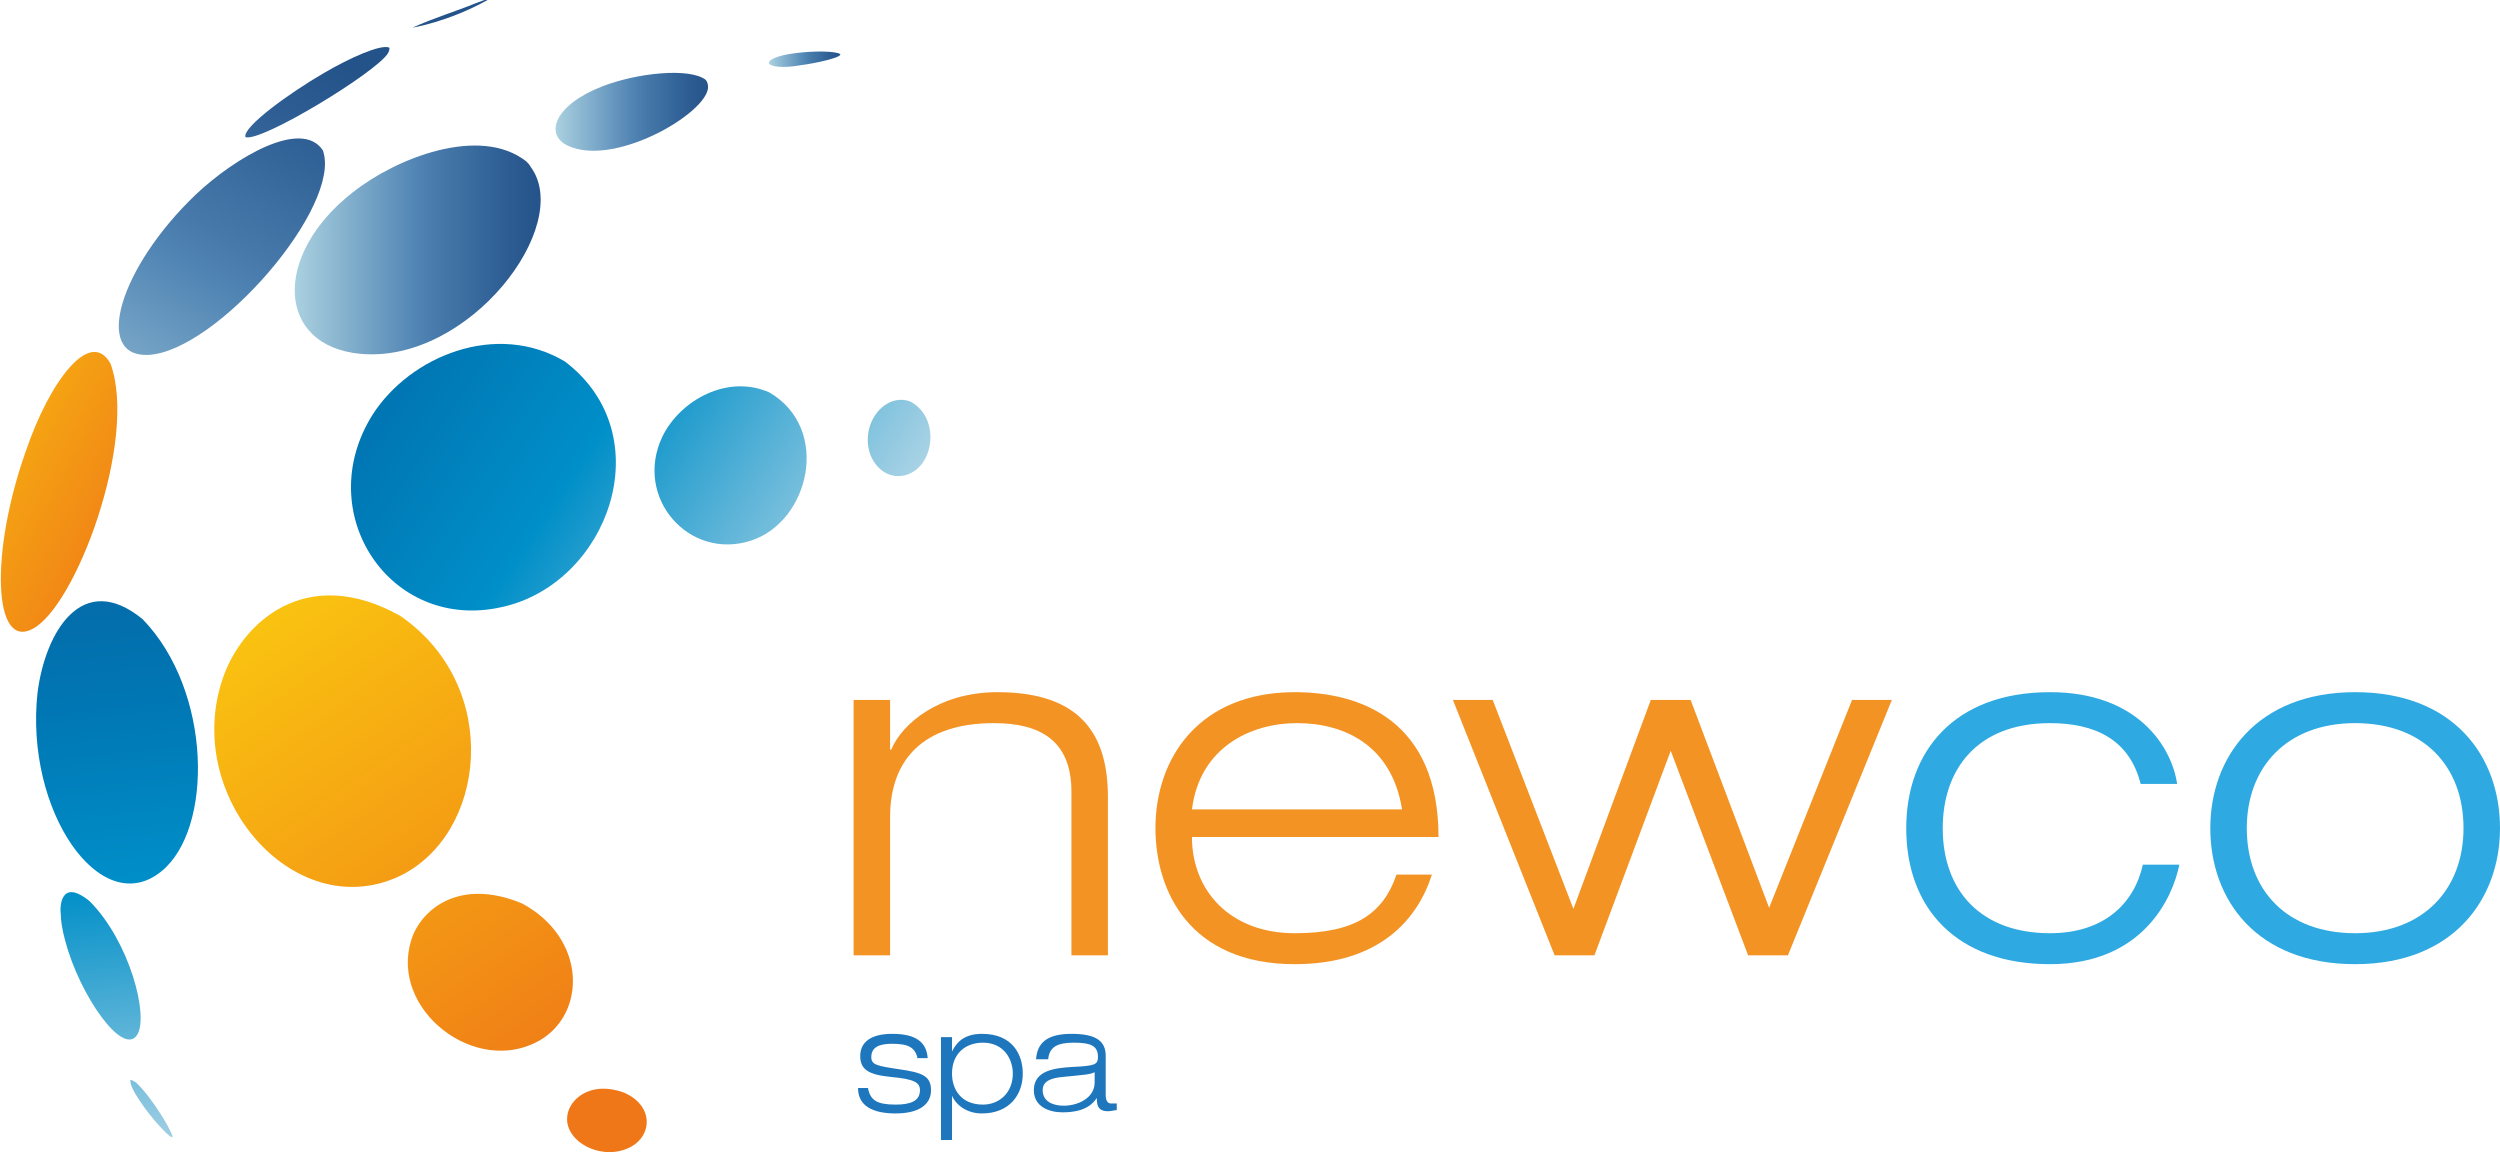
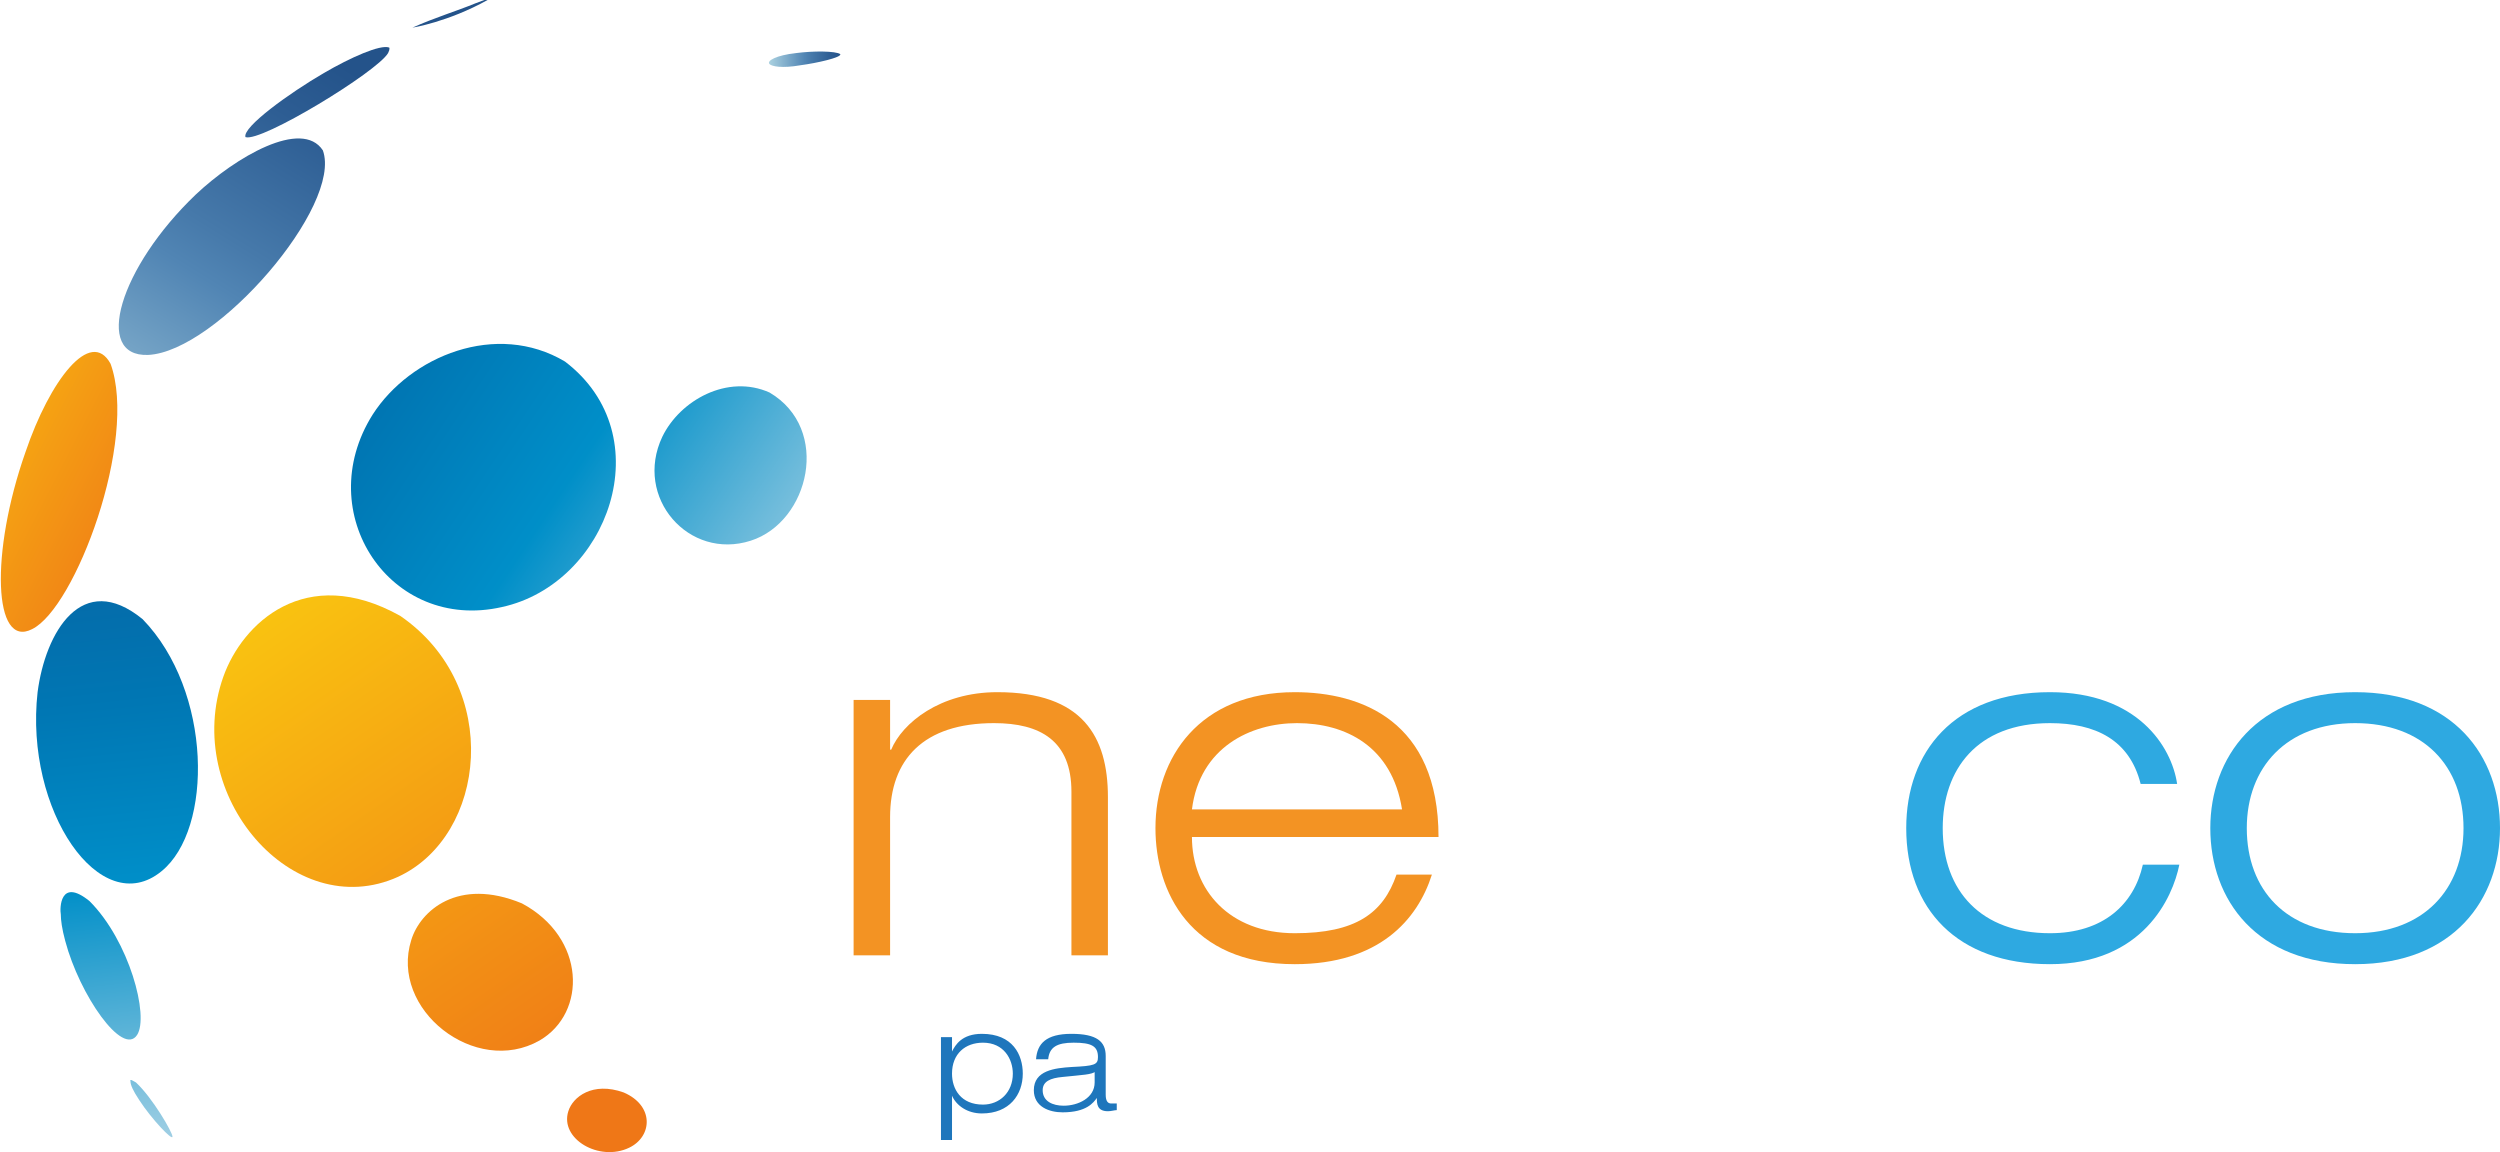
<svg xmlns="http://www.w3.org/2000/svg" version="1.1" id="Livello_1" x="0px" y="0px" viewBox="0 0 226.1 104.2" enable-background="new 0 0 226.1 104.2" xml:space="preserve">
  <g>
    <g>
      <g>
        <g>
          <path fill="#F39323" d="M96.9,71.6c0-4.6-2.8-6.2-7-6.2c-6.4,0-9.4,3.3-9.4,8.5v12.5h-3.3V63.3h3.3v4.5h0.1      c1-2.4,4.4-5.2,9.6-5.2c7.7,0,10,4,10,9.5v14.3h-3.3V71.6z" />
          <path fill="#F39323" d="M129.5,79.1c-1.3,4.1-4.8,8.1-12.4,8.1c-9.5,0-12.6-6.6-12.6-12.3c0-6.4,4-12.3,12.6-12.3      c6,0,13,2.6,13,13.1h-22.3c0,4.8,3.4,8.7,9.3,8.7c5.5,0,8-1.8,9.2-5.3H129.5z M126.8,73.2c-0.9-5.7-5.1-7.8-9.5-7.8      c-4.2,0-8.8,2.2-9.5,7.8H126.8z" />
-           <path fill="#F39323" d="M167.5,63.3h3.6l-9.4,23.1h-3.6l-7-18.5l-6.9,18.5h-3.6l-9.2-23.1h3.6l7.3,18.9l7-18.9h3.6l7.1,18.8      L167.5,63.3z" />
          <path fill="#2EA9E1" d="M197.1,78.2c-0.6,3-3.3,9-11.7,9c-8.4,0-13-5-13-12.3c0-6.9,4.3-12.3,13-12.3c7.9,0,11,4.9,11.5,8.3      h-3.3c-1-4-4.1-5.5-8.2-5.5c-6.6,0-9.7,4.2-9.7,9.5c0,5.7,3.5,9.5,9.7,9.5c4.8,0,7.6-2.6,8.4-6.2H197.1z" />
          <path fill="#2EA9E1" d="M213,62.6c8.9,0,13.1,5.8,13.1,12.3c0,6.4-4.2,12.3-13.1,12.3c-8.9,0-13.1-5.8-13.1-12.3      C199.9,68.5,204.1,62.6,213,62.6z M213,84.4c6.2,0,9.8-4,9.8-9.5c0-5.6-3.6-9.5-9.8-9.5c-6.2,0-9.8,4-9.8,9.5      C203.2,80.5,206.8,84.4,213,84.4z" />
        </g>
      </g>
      <g>
        <g>
-           <path fill="#1E76BC" d="M83,95.8c-0.2-1.1-0.9-1.4-2.3-1.4c-1,0-1.9,0.2-1.9,1.2c0,0.7,0.5,0.8,2.5,1.1c2.1,0.3,2.9,0.6,2.9,1.9      c0,1.3-1.1,2.1-3.2,2.1c-2.1,0-3.4-0.7-3.4-2.3h0.9c0.2,1.1,0.8,1.5,2.5,1.5c1.3,0,2.2-0.3,2.2-1.3c0-0.7-0.5-1-2.6-1.2      c-2.1-0.2-2.8-0.7-2.8-1.9c0-1.2,0.9-2,2.9-2c2.2,0,3.1,0.8,3.2,2.2H83z" />
          <path fill="#1E76BC" d="M85.1,93.8h1v1.3h0c0.3-0.6,0.9-1.6,2.7-1.6c2.8,0,3.7,1.9,3.7,3.6c0,1.9-1.2,3.6-3.7,3.6      c-1.3,0-2.3-0.7-2.7-1.6h0v4h-1V93.8z M88.9,99.9c1.5,0,2.7-1.1,2.7-2.8c0-1.3-0.8-2.8-2.7-2.8c-1.6,0-2.8,1-2.8,2.8      C86.1,98.5,86.9,99.9,88.9,99.9z" />
          <path fill="#1E76BC" d="M93.7,95.8c0.1-1.4,0.9-2.3,3.2-2.3c2.3,0,3.1,0.7,3.1,2v3.5c0,0.6,0.2,0.8,0.5,0.8c0.2,0,0.3,0,0.5,0      v0.6c-0.2,0-0.5,0.1-0.8,0.1c-1,0-1-0.7-1-1.2h0c-0.3,0.4-0.9,1.3-3.1,1.3c-1.2,0-2.6-0.5-2.6-2c0-1.8,1.9-2,3.4-2.1      c2.1-0.1,2.4-0.2,2.4-0.9c0-1-0.6-1.3-2.2-1.3c-1.5,0-2.2,0.4-2.3,1.5H93.7z M99.1,96.9c-0.4,0.3-1.1,0.3-3,0.5      c-1.1,0.1-1.8,0.4-1.8,1.2c0,1,0.9,1.4,1.9,1.4c1.3,0,2.8-0.7,2.8-2.1V96.9z" />
        </g>
      </g>
    </g>
    <g>
      <g>
        <linearGradient id="SVGID_1_" gradientUnits="userSpaceOnUse" x1="1387.885" y1="107.93" x2="1393.548" y2="54.6" gradientTransform="matrix(-1 0 0 1 1402.781 0)">
          <stop offset="0" style="stop-color:#C1DCE9" />
          <stop offset="0.527" style="stop-color:#008FC8" />
          <stop offset="0.536" style="stop-color:#008EC8" />
          <stop offset="0.841" style="stop-color:#0076B3" />
          <stop offset="1" style="stop-color:#046DAB" />
        </linearGradient>
        <path fill="url(#SVGID_1_)" d="M12.9,56c6.3,6.5,6.4,19,1.7,22.8C9.1,83.3,2.2,73.3,3.4,62.6C4.1,57.2,7.4,51.5,12.9,56z" />
        <linearGradient id="SVGID_2_" gradientUnits="userSpaceOnUse" x1="1391.489" y1="108.309" x2="1397.151" y2="54.988" gradientTransform="matrix(-1 0 0 1 1402.781 0)">
          <stop offset="0" style="stop-color:#C1DCE9" />
          <stop offset="0.527" style="stop-color:#008FC8" />
          <stop offset="0.536" style="stop-color:#008EC8" />
          <stop offset="0.841" style="stop-color:#0076B3" />
          <stop offset="1" style="stop-color:#046DAB" />
        </linearGradient>
        <path fill="url(#SVGID_2_)" d="M8.1,81.5c3.6,3.6,5.4,10.4,4.3,12.1c-1.3,2-5.2-3.6-6.5-8.5c-0.3-1.1-0.4-1.9-0.4-2.4     C5.4,82.2,5.4,79.3,8.1,81.5z" />
        <linearGradient id="SVGID_3_" gradientUnits="userSpaceOnUse" x1="1388.322" y1="107.976" x2="1393.986" y2="54.647" gradientTransform="matrix(-1 0 0 1 1402.781 0)">
          <stop offset="0" style="stop-color:#C1DCE9" />
          <stop offset="0.527" style="stop-color:#008FC8" />
          <stop offset="0.536" style="stop-color:#008EC8" />
          <stop offset="0.841" style="stop-color:#0076B3" />
          <stop offset="1" style="stop-color:#046DAB" />
        </linearGradient>
        <path fill="url(#SVGID_3_)" d="M12.3,97.9c1.5,1.4,3.3,4.5,3.3,4.9c0,0.4-1.9-1.6-3-3.3c-0.6-0.9-0.8-1.4-0.8-1.7     C11.7,97.5,12.1,97.8,12.3,97.9z" />
        <linearGradient id="SVGID_4_" gradientUnits="userSpaceOnUse" x1="1388.025" y1="49.362" x2="1412.788" y2="36.581" gradientTransform="matrix(-1 0 0 1 1402.781 0)">
          <stop offset="0" style="stop-color:#EF7717" />
          <stop offset="1" style="stop-color:#FAC610" />
        </linearGradient>
        <path fill="url(#SVGID_4_)" d="M10,32.9c2.5,6.9-3.2,22.1-7.1,24c-3.5,1.8-3.8-6.9-0.6-16C4.5,34.4,8.2,29.6,10,32.9z" />
        <linearGradient id="SVGID_5_" gradientUnits="userSpaceOnUse" x1="1372.375" y1="5.509" x2="1396.444" y2="44.208" gradientTransform="matrix(-1 0 0 1 1402.781 0)">
          <stop offset="0" style="stop-color:#24538A" />
          <stop offset="0.141" style="stop-color:#2D5D93" />
          <stop offset="0.41" style="stop-color:#4679AA" />
          <stop offset="0.505" style="stop-color:#5185B4" />
          <stop offset="1" style="stop-color:#AAD1E0" />
        </linearGradient>
        <path fill="url(#SVGID_5_)" d="M29.2,13.6c1.8,5-9.6,18.2-15.8,18.5c-5,0.2-2.6-7.9,4.3-14.5C21.3,14.2,27.3,10.7,29.2,13.6z" />
        <linearGradient id="SVGID_6_" gradientUnits="userSpaceOnUse" x1="1372.328" y1="5.541" x2="1396.397" y2="44.24" gradientTransform="matrix(-1 0 0 1 1402.781 0)">
          <stop offset="0" style="stop-color:#24538A" />
          <stop offset="0.141" style="stop-color:#2D5D93" />
          <stop offset="0.41" style="stop-color:#4679AA" />
          <stop offset="0.505" style="stop-color:#5185B4" />
          <stop offset="1" style="stop-color:#AAD1E0" />
        </linearGradient>
        <path fill="url(#SVGID_6_)" d="M22.2,12.4c-0.3-0.9,4-4,7.1-5.8c2.4-1.4,5.1-2.6,5.9-2.3c0,0,0.1,0.1-0.1,0.5     C34.1,6.5,23.6,12.9,22.2,12.4z" />
        <linearGradient id="SVGID_7_" gradientUnits="userSpaceOnUse" x1="1353.899" y1="22.587" x2="1376.11" y2="22.587" gradientTransform="matrix(-1 0 0 1 1402.781 0)">
          <stop offset="0" style="stop-color:#24538A" />
          <stop offset="0.141" style="stop-color:#2D5D93" />
          <stop offset="0.41" style="stop-color:#4679AA" />
          <stop offset="0.505" style="stop-color:#5185B4" />
          <stop offset="1" style="stop-color:#AAD1E0" />
        </linearGradient>
-         <path fill="url(#SVGID_7_)" d="M32.6,32c-7.6-0.7-8-8.9-0.7-14.6c3.9-3.1,11.5-6.1,15.7-2.8c0.1,0.1,0.3,0.3,0.4,0.5     C51.9,20.4,42.4,32.9,32.6,32z" />
        <linearGradient id="SVGID_8_" gradientUnits="userSpaceOnUse" x1="1338.65" y1="10.104" x2="1352.52" y2="10.104" gradientTransform="matrix(-1 0 0 1 1402.781 0)">
          <stop offset="0" style="stop-color:#24538A" />
          <stop offset="0.141" style="stop-color:#2D5D93" />
          <stop offset="0.41" style="stop-color:#4679AA" />
          <stop offset="0.505" style="stop-color:#5185B4" />
          <stop offset="1" style="stop-color:#AAD1E0" />
        </linearGradient>
-         <path fill="url(#SVGID_8_)" d="M51.4,13.2c-2.2-1-1.3-3.7,3.1-5.4c3.1-1.2,7.8-1.7,9.3-0.6c0.1,0.1,0.2,0.3,0.2,0.4     C64.7,9.8,55.8,15.2,51.4,13.2z" />
        <linearGradient id="SVGID_9_" gradientUnits="userSpaceOnUse" x1="1326.724" y1="5.352" x2="1333.22" y2="5.352" gradientTransform="matrix(-1 0 0 1 1402.781 0)">
          <stop offset="0" style="stop-color:#24538A" />
          <stop offset="0.141" style="stop-color:#2D5D93" />
          <stop offset="0.41" style="stop-color:#4679AA" />
          <stop offset="0.505" style="stop-color:#5185B4" />
          <stop offset="1" style="stop-color:#AAD1E0" />
        </linearGradient>
        <path fill="url(#SVGID_9_)" d="M69.6,5.8c-0.3-0.3,0.6-0.8,2.4-1c1.5-0.2,3.6-0.2,4,0.1l0,0c0.1,0.3-2.1,0.8-3.6,1     C70.7,6.2,69.8,6,69.6,5.8z" />
        <linearGradient id="SVGID_10_" gradientUnits="userSpaceOnUse" x1="1328.979" y1="63.03" x2="1375.529" y2="31.996" gradientTransform="matrix(-1 0 0 1 1402.781 0)">
          <stop offset="0" style="stop-color:#C1DCE9" />
          <stop offset="0.527" style="stop-color:#008FC8" />
          <stop offset="0.536" style="stop-color:#008EC8" />
          <stop offset="0.841" style="stop-color:#0076B3" />
          <stop offset="1" style="stop-color:#046DAB" />
        </linearGradient>
        <path fill="url(#SVGID_10_)" d="M51.1,32.7c8.8,6.7,3.9,20.1-5.7,22.2c-10.1,2.3-17.3-8.5-11.7-17.4C37.1,32.2,44.9,29,51.1,32.7     z" />
        <linearGradient id="SVGID_11_" gradientUnits="userSpaceOnUse" x1="1321.627" y1="52.01" x2="1368.182" y2="20.973" gradientTransform="matrix(-1 0 0 1 1402.781 0)">
          <stop offset="0" style="stop-color:#C1DCE9" />
          <stop offset="0.527" style="stop-color:#008FC8" />
          <stop offset="0.536" style="stop-color:#008EC8" />
          <stop offset="0.841" style="stop-color:#0076B3" />
          <stop offset="1" style="stop-color:#046DAB" />
        </linearGradient>
        <path fill="url(#SVGID_11_)" d="M69.6,35.5c5.6,3.3,3.6,11.7-1.7,13.4c-5.6,1.8-10.6-3.9-8-9.4C61.5,36.2,65.8,33.8,69.6,35.5z" />
        <linearGradient id="SVGID_12_" gradientUnits="userSpaceOnUse" x1="1315.863" y1="43.364" x2="1362.421" y2="12.325" gradientTransform="matrix(-1 0 0 1 1402.781 0)">
          <stop offset="0" style="stop-color:#C1DCE9" />
          <stop offset="0.527" style="stop-color:#008FC8" />
          <stop offset="0.536" style="stop-color:#008EC8" />
          <stop offset="0.841" style="stop-color:#0076B3" />
          <stop offset="1" style="stop-color:#046DAB" />
        </linearGradient>
-         <path fill="url(#SVGID_12_)" d="M82.3,36.3c2.5,1.3,2.3,5,0.4,6.3c-2.3,1.5-4.8-0.9-4.1-3.8C79,37.1,80.6,35.7,82.3,36.3z" />
        <linearGradient id="SVGID_13_" gradientUnits="userSpaceOnUse" x1="1349.634" y1="98.879" x2="1380.782" y2="54.045" gradientTransform="matrix(-1 0 0 1 1402.781 0)">
          <stop offset="0" style="stop-color:#EF7717" />
          <stop offset="1" style="stop-color:#FAC610" />
        </linearGradient>
        <path fill="url(#SVGID_13_)" d="M36.2,55.7c9.3,6.4,7.8,19.9-0.2,23.6c-9.5,4.3-19.6-7.4-15.8-18.1     C21.9,56.4,27.6,50.9,36.2,55.7z" />
        <linearGradient id="SVGID_14_" gradientUnits="userSpaceOnUse" x1="1350.418" y1="99.421" x2="1381.563" y2="54.591" gradientTransform="matrix(-1 0 0 1 1402.781 0)">
          <stop offset="0" style="stop-color:#EF7717" />
          <stop offset="1" style="stop-color:#FAC610" />
        </linearGradient>
        <path fill="url(#SVGID_14_)" d="M47.2,81.7c5.8,3.1,5.9,9.9,1.6,12.4C43,97.4,35.2,91.3,37.2,85C38,82.4,41.4,79.3,47.2,81.7z" />
        <linearGradient id="SVGID_15_" gradientUnits="userSpaceOnUse" x1="1349.614" y1="98.865" x2="1380.762" y2="54.03" gradientTransform="matrix(-1 0 0 1 1402.781 0)">
          <stop offset="0" style="stop-color:#EF7717" />
          <stop offset="1" style="stop-color:#FAC610" />
        </linearGradient>
        <path fill="url(#SVGID_15_)" d="M56.4,98.8c2.8,1.2,2.6,4,0.5,5c-2.7,1.3-6.3-0.8-5.5-3.3C51.8,99.2,53.6,97.8,56.4,98.8z" />
        <linearGradient id="SVGID_16_" gradientUnits="userSpaceOnUse" x1="1364.368" y1="9.127" x2="1386.093" y2="44.058" gradientTransform="matrix(-1 0 0 1 1402.781 0)">
          <stop offset="0" style="stop-color:#F9D705" />
          <stop offset="1" style="stop-color:#EDE300" />
        </linearGradient>
        <path fill="url(#SVGID_16_)" d="M44.1,0L44.1,0C44.1,0,44.1,0,44.1,0C44.1,0,44.1,0,44.1,0z" />
        <linearGradient id="SVGID_17_" gradientUnits="userSpaceOnUse" x1="1366.867" y1="8.937" x2="1390.937" y2="47.638" gradientTransform="matrix(-1 0 0 1 1402.781 0)">
          <stop offset="0" style="stop-color:#24538A" />
          <stop offset="0.141" style="stop-color:#2D5D93" />
          <stop offset="0.41" style="stop-color:#4679AA" />
          <stop offset="0.505" style="stop-color:#5185B4" />
          <stop offset="1" style="stop-color:#AAD1E0" />
        </linearGradient>
        <path fill="url(#SVGID_17_)" d="M43,0.3l0.8-0.3C44,0,44,0,44.1,0c-3.6,2-6.8,2.5-6.8,2.5C39.3,1.6,41.3,1,43,0.3z" />
      </g>
    </g>
  </g>
</svg>